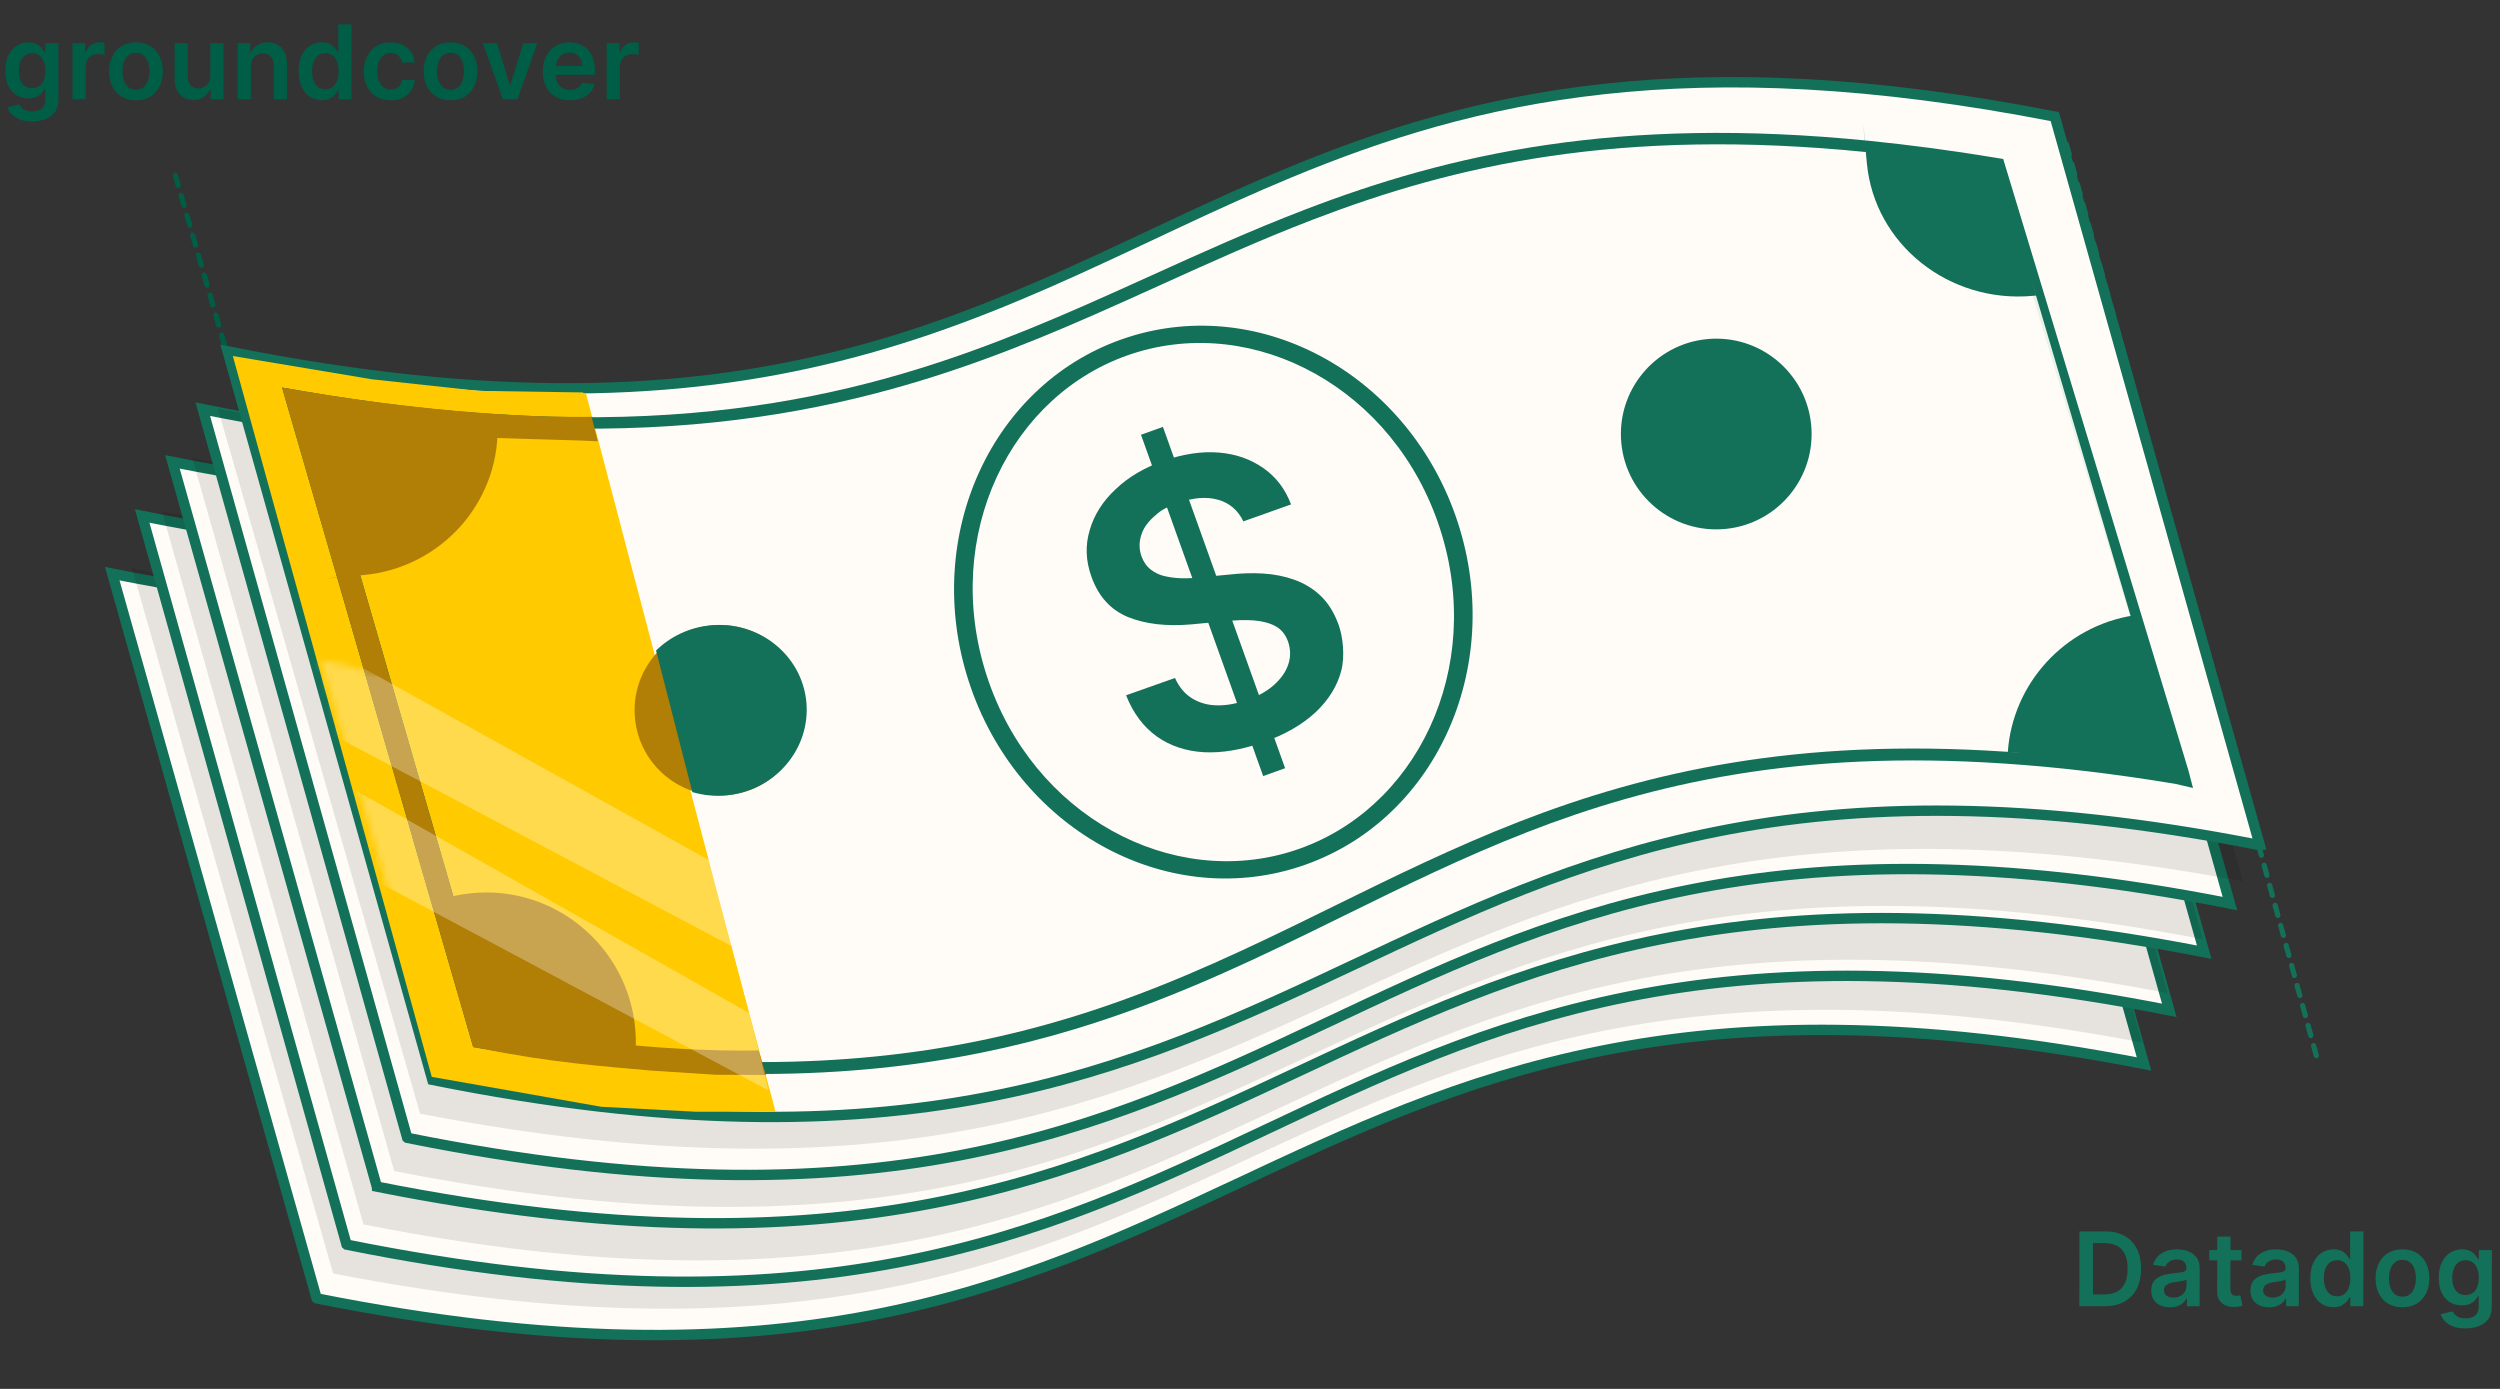
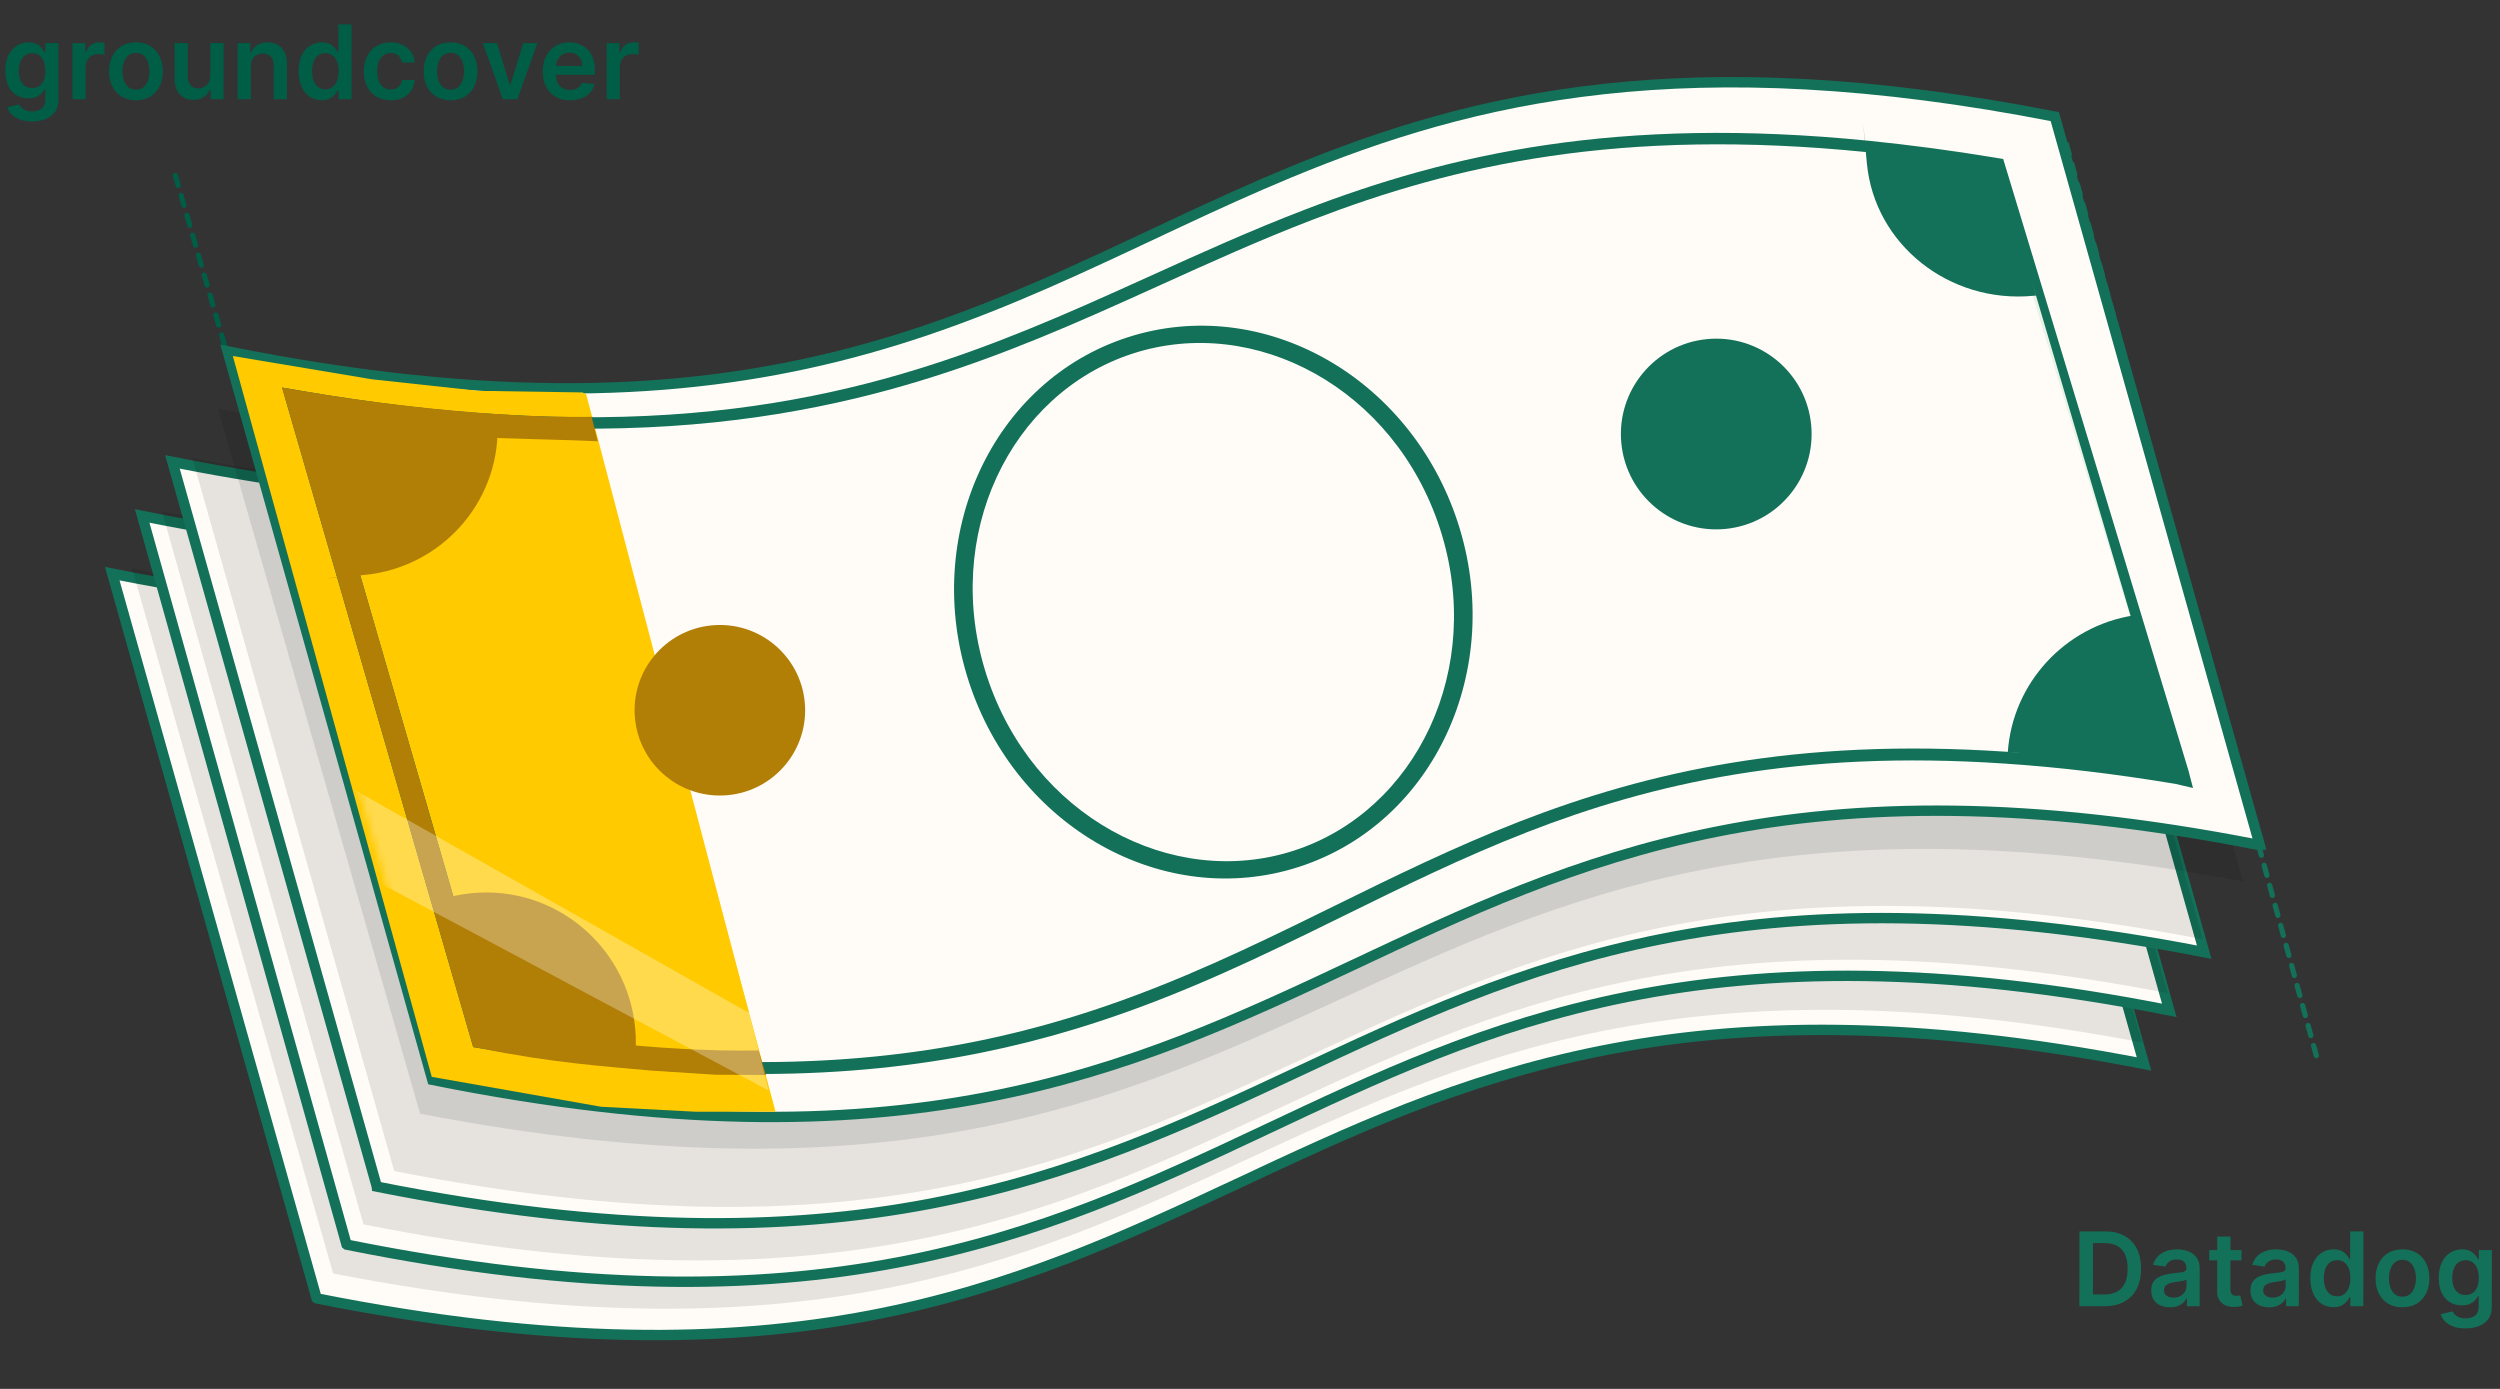
<svg xmlns="http://www.w3.org/2000/svg" width="378" height="210" viewBox="0 0 378 210" fill="none">
  <rect x="0" y="0" width="378" height="210" fill="#333333" stroke="none" />
  <path d="M4.848 18.359C4.13 18.359 3.513 18.261 2.998 18.066C2.482 17.874 2.068 17.616 1.755 17.292C1.442 16.968 1.224 16.609 1.103 16.215L2.904 15.779C2.985 15.945 3.103 16.108 3.257 16.27C3.412 16.436 3.62 16.573 3.881 16.679C4.147 16.79 4.48 16.845 4.881 16.845C5.448 16.845 5.918 16.707 6.29 16.431C6.662 16.158 6.848 15.709 6.848 15.083V13.475H6.748C6.645 13.682 6.494 13.893 6.295 14.111C6.1 14.328 5.841 14.51 5.517 14.658C5.196 14.805 4.793 14.879 4.307 14.879C3.655 14.879 3.064 14.726 2.534 14.42C2.007 14.111 1.587 13.65 1.274 13.039C0.965 12.424 0.81 11.654 0.81 10.73C0.81 9.798 0.965 9.012 1.274 8.371C1.587 7.727 2.009 7.239 2.539 6.907C3.069 6.572 3.661 6.405 4.312 6.405C4.81 6.405 5.218 6.489 5.539 6.659C5.863 6.825 6.121 7.025 6.312 7.261C6.504 7.493 6.649 7.712 6.748 7.918H6.859V6.515H8.831V15.138C8.831 15.864 8.658 16.464 8.312 16.939C7.966 17.414 7.492 17.769 6.892 18.005C6.292 18.241 5.61 18.359 4.848 18.359ZM4.865 13.31C5.288 13.31 5.649 13.207 5.947 13C6.246 12.794 6.472 12.498 6.627 12.111C6.782 11.724 6.859 11.26 6.859 10.719C6.859 10.185 6.782 9.717 6.627 9.316C6.476 8.914 6.251 8.603 5.953 8.382C5.658 8.158 5.296 8.045 4.865 8.045C4.419 8.045 4.047 8.161 3.749 8.393C3.451 8.625 3.226 8.944 3.075 9.349C2.924 9.75 2.849 10.207 2.849 10.719C2.849 11.238 2.924 11.693 3.075 12.083C3.23 12.47 3.456 12.772 3.754 12.989C4.056 13.203 4.427 13.31 4.865 13.31ZM10.958 15V6.515H12.897V7.929H12.985C13.14 7.44 13.405 7.062 13.781 6.797C14.16 6.528 14.593 6.394 15.079 6.394C15.19 6.394 15.313 6.399 15.449 6.41C15.589 6.418 15.705 6.431 15.797 6.449V8.288C15.712 8.259 15.578 8.233 15.394 8.211C15.213 8.185 15.039 8.172 14.869 8.172C14.505 8.172 14.177 8.252 13.886 8.41C13.599 8.565 13.372 8.78 13.206 9.056C13.041 9.332 12.958 9.651 12.958 10.012V15H10.958ZM20.555 15.166C19.727 15.166 19.008 14.983 18.401 14.619C17.793 14.254 17.322 13.744 16.987 13.089C16.655 12.433 16.489 11.667 16.489 10.791C16.489 9.914 16.655 9.146 16.987 8.487C17.322 7.828 17.793 7.316 18.401 6.952C19.008 6.587 19.727 6.405 20.555 6.405C21.384 6.405 22.102 6.587 22.709 6.952C23.317 7.316 23.787 7.828 24.118 8.487C24.453 9.146 24.621 9.914 24.621 10.791C24.621 11.667 24.453 12.433 24.118 13.089C23.787 13.744 23.317 14.254 22.709 14.619C22.102 14.983 21.384 15.166 20.555 15.166ZM20.566 13.564C21.015 13.564 21.391 13.44 21.693 13.194C21.995 12.943 22.22 12.608 22.367 12.188C22.518 11.768 22.593 11.301 22.593 10.785C22.593 10.266 22.518 9.796 22.367 9.377C22.22 8.953 21.995 8.616 21.693 8.366C21.391 8.115 21.015 7.99 20.566 7.99C20.106 7.99 19.723 8.115 19.417 8.366C19.115 8.616 18.889 8.953 18.738 9.377C18.59 9.796 18.517 10.266 18.517 10.785C18.517 11.301 18.59 11.768 18.738 12.188C18.889 12.608 19.115 12.943 19.417 13.194C19.723 13.44 20.106 13.564 20.566 13.564ZM31.804 11.431V6.515H33.803V15H31.864V13.492H31.776C31.584 13.967 31.27 14.355 30.831 14.658C30.397 14.96 29.861 15.111 29.224 15.111C28.668 15.111 28.176 14.987 27.749 14.74C27.326 14.49 26.994 14.127 26.755 13.652C26.515 13.173 26.396 12.595 26.396 11.918V6.515H28.395V11.608C28.395 12.146 28.543 12.573 28.837 12.89C29.132 13.207 29.519 13.365 29.997 13.365C30.292 13.365 30.577 13.293 30.854 13.149C31.13 13.006 31.356 12.792 31.533 12.509C31.713 12.221 31.804 11.862 31.804 11.431ZM37.937 10.028V15H35.937V6.515H37.849V7.957H37.948C38.143 7.482 38.455 7.104 38.882 6.825C39.312 6.545 39.845 6.405 40.478 6.405C41.064 6.405 41.574 6.53 42.008 6.78C42.447 7.031 42.785 7.394 43.025 7.869C43.268 8.344 43.387 8.92 43.384 9.598V15H41.384V9.907C41.384 9.34 41.237 8.896 40.942 8.576C40.651 8.255 40.248 8.095 39.732 8.095C39.383 8.095 39.071 8.172 38.799 8.327C38.53 8.478 38.318 8.697 38.163 8.984C38.013 9.272 37.937 9.62 37.937 10.028ZM48.643 15.149C47.976 15.149 47.38 14.978 46.853 14.635C46.327 14.293 45.91 13.796 45.605 13.144C45.299 12.492 45.146 11.7 45.146 10.769C45.146 9.826 45.301 9.03 45.61 8.382C45.923 7.73 46.345 7.239 46.875 6.907C47.406 6.572 47.997 6.405 48.648 6.405C49.146 6.405 49.554 6.489 49.875 6.659C50.195 6.825 50.449 7.025 50.637 7.261C50.825 7.493 50.97 7.712 51.074 7.918H51.156V3.687H53.161V15H51.195V13.663H51.074C50.97 13.869 50.821 14.088 50.626 14.321C50.431 14.549 50.173 14.744 49.853 14.906C49.532 15.068 49.129 15.149 48.643 15.149ZM49.201 13.508C49.624 13.508 49.985 13.394 50.283 13.166C50.582 12.934 50.808 12.612 50.963 12.199C51.118 11.787 51.195 11.306 51.195 10.758C51.195 10.209 51.118 9.732 50.963 9.327C50.812 8.922 50.587 8.607 50.289 8.382C49.995 8.158 49.632 8.045 49.201 8.045C48.755 8.045 48.383 8.161 48.085 8.393C47.787 8.625 47.562 8.946 47.411 9.355C47.26 9.763 47.185 10.231 47.185 10.758C47.185 11.288 47.26 11.761 47.411 12.177C47.566 12.59 47.792 12.916 48.09 13.155C48.392 13.391 48.763 13.508 49.201 13.508ZM59.071 15.166C58.224 15.166 57.497 14.98 56.889 14.608C56.285 14.236 55.819 13.722 55.492 13.067C55.168 12.407 55.006 11.649 55.006 10.791C55.006 9.929 55.171 9.169 55.503 8.509C55.834 7.846 56.302 7.331 56.906 6.963C57.514 6.591 58.232 6.405 59.06 6.405C59.749 6.405 60.358 6.532 60.889 6.786C61.423 7.036 61.848 7.392 62.165 7.852C62.481 8.309 62.662 8.843 62.706 9.454H60.795C60.717 9.045 60.533 8.705 60.242 8.432C59.955 8.156 59.57 8.018 59.088 8.018C58.679 8.018 58.32 8.128 58.011 8.349C57.701 8.566 57.46 8.879 57.287 9.288C57.118 9.697 57.033 10.187 57.033 10.758C57.033 11.336 57.118 11.833 57.287 12.249C57.456 12.662 57.694 12.98 58 13.205C58.309 13.426 58.672 13.536 59.088 13.536C59.382 13.536 59.646 13.481 59.878 13.37C60.113 13.256 60.31 13.092 60.469 12.879C60.627 12.665 60.736 12.406 60.795 12.1H62.706C62.658 12.7 62.481 13.232 62.176 13.696C61.87 14.157 61.454 14.518 60.927 14.779C60.401 15.037 59.782 15.166 59.071 15.166ZM68.127 15.166C67.298 15.166 66.58 14.983 65.972 14.619C65.365 14.254 64.894 13.744 64.558 13.089C64.227 12.433 64.061 11.667 64.061 10.791C64.061 9.914 64.227 9.146 64.558 8.487C64.894 7.828 65.365 7.316 65.972 6.952C66.58 6.587 67.298 6.405 68.127 6.405C68.955 6.405 69.674 6.587 70.281 6.952C70.889 7.316 71.358 7.828 71.69 8.487C72.025 9.146 72.192 9.914 72.192 10.791C72.192 11.667 72.025 12.433 71.69 13.089C71.358 13.744 70.889 14.254 70.281 14.619C69.674 14.983 68.955 15.166 68.127 15.166ZM68.138 13.564C68.587 13.564 68.963 13.44 69.265 13.194C69.567 12.943 69.791 12.608 69.939 12.188C70.09 11.768 70.165 11.301 70.165 10.785C70.165 10.266 70.09 9.796 69.939 9.377C69.791 8.953 69.567 8.616 69.265 8.366C68.963 8.115 68.587 7.99 68.138 7.99C67.677 7.99 67.294 8.115 66.989 8.366C66.687 8.616 66.46 8.953 66.309 9.377C66.162 9.796 66.088 10.266 66.088 10.785C66.088 11.301 66.162 11.768 66.309 12.188C66.46 12.608 66.687 12.943 66.989 13.194C67.294 13.44 67.677 13.564 68.138 13.564ZM81.258 6.515L78.236 15H76.026L73.005 6.515H75.137L77.087 12.818H77.175L79.131 6.515H81.258ZM86.187 15.166C85.336 15.166 84.602 14.989 83.983 14.635C83.368 14.278 82.895 13.774 82.563 13.122C82.232 12.466 82.066 11.695 82.066 10.807C82.066 9.935 82.232 9.169 82.563 8.509C82.898 7.846 83.366 7.331 83.966 6.963C84.567 6.591 85.272 6.405 86.082 6.405C86.605 6.405 87.098 6.489 87.562 6.659C88.03 6.825 88.442 7.082 88.8 7.432C89.161 7.782 89.444 8.228 89.65 8.769C89.857 9.307 89.96 9.947 89.96 10.691V11.305H83.005V9.957H88.043C88.039 9.574 87.956 9.233 87.794 8.935C87.632 8.633 87.406 8.395 87.115 8.222C86.828 8.049 86.493 7.962 86.11 7.962C85.701 7.962 85.342 8.062 85.032 8.261C84.723 8.456 84.482 8.714 84.309 9.034C84.139 9.351 84.053 9.699 84.049 10.078V11.255C84.049 11.748 84.139 12.172 84.32 12.525C84.5 12.875 84.752 13.144 85.077 13.332C85.401 13.516 85.78 13.608 86.215 13.608C86.505 13.608 86.769 13.568 87.004 13.486C87.24 13.402 87.445 13.278 87.618 13.116C87.791 12.954 87.921 12.754 88.01 12.514L89.877 12.724C89.759 13.218 89.534 13.649 89.203 14.017C88.875 14.381 88.455 14.665 87.944 14.867C87.432 15.066 86.846 15.166 86.187 15.166ZM91.729 15V6.515H93.668V7.929H93.757C93.911 7.44 94.176 7.062 94.552 6.797C94.931 6.528 95.364 6.394 95.85 6.394C95.961 6.394 96.084 6.399 96.22 6.41C96.36 6.418 96.476 6.431 96.568 6.449V8.288C96.484 8.259 96.349 8.233 96.165 8.211C95.984 8.185 95.81 8.172 95.64 8.172C95.276 8.172 94.948 8.252 94.657 8.41C94.37 8.565 94.143 8.78 93.978 9.056C93.812 9.332 93.729 9.651 93.729 10.012V15H91.729Z" fill="#005D46" />
  <path d="M26.508 26.525L66.032 162.782" stroke="#005D46" stroke-width="0.785" stroke-linecap="round" stroke-dasharray="1.57 1.57" />
  <path d="M47.907 196.317C190.386 224.681 184.287 133.623 324.179 160.871L293.284 51.326C153.353 24.045 159.487 115.1 16.973 86.74L47.868 196.285L47.907 196.317Z" fill="#FFFCF7" stroke="#137159" stroke-width="1.57" stroke-miterlimit="10" />
  <path d="M50.401 192.558C191.365 219.953 185.469 131.312 323.875 157.624L293.467 51.024C155.023 24.68 160.954 113.318 19.955 85.927L50.362 192.527L50.401 192.558Z" fill="black" fill-opacity="0.1" />
  <path d="M52.433 188.19C194.58 216.808 188.429 125.267 327.995 152.761L297.095 42.618C157.491 15.091 163.677 106.629 21.495 78.014L52.394 188.158L52.433 188.19Z" fill="#FFFCF7" stroke="#137159" stroke-width="1.57" stroke-miterlimit="10" />
-   <path d="M54.989 185.133C195.642 213.002 189.649 123.395 327.748 150.167L297.28 42.377C159.142 15.573 165.171 105.176 24.483 77.31L54.951 185.101L54.989 185.133Z" fill="black" fill-opacity="0.1" />
+   <path d="M54.989 185.133C195.642 213.002 189.649 123.395 327.748 150.167L297.28 42.377C159.142 15.573 165.171 105.176 24.483 77.31L54.951 185.101Z" fill="black" fill-opacity="0.1" />
  <path d="M56.972 179.418C199.467 207.78 193.368 116.722 333.276 143.969L302.379 34.424C162.467 7.141 168.566 98.2 26.071 69.837L56.968 179.382L56.972 179.418Z" fill="#FFFCF7" stroke="#137159" stroke-width="1.57" stroke-miterlimit="10" />
  <path d="M59.594 177.057C200.616 204.891 194.629 115.284 333.091 142.022L302.569 34.236C164.104 7.463 170.09 97.07 29.069 69.236L59.591 177.022L59.594 177.057Z" fill="black" fill-opacity="0.1" />
-   <path d="M61.601 172.045C203.748 200.664 197.597 109.121 337.163 136.616L306.263 26.471C166.658 -1.057 172.848 90.518 30.663 61.867L61.562 172.013L61.601 172.045Z" fill="#FFFCF7" stroke="#137159" stroke-width="1.57" stroke-miterlimit="10" />
  <path d="M63.549 168.399C205.57 195.694 199.694 107.05 339.138 133.264L308.575 26.677C169.092 0.43 175.007 89.106 32.947 61.78L63.51 168.367L63.549 168.399Z" fill="black" fill-opacity="0.1" />
  <path d="M341.637 127.778C201.724 100.313 207.873 191.897 65.37 163.274L34.418 53.127C74.806 61.218 103.245 59.679 126.467 53.919C152.781 47.398 172.362 35.469 194.99 26.095C222.876 14.531 255.33 6.782 310.685 17.631L341.672 127.774L341.637 127.778Z" fill="#FFFCF7" stroke="#137159" stroke-width="1.57" stroke-miterlimit="10" />
  <path d="M199.627 31.82C220.996 23.845 245.826 18.547 282.487 22.222L282.488 22.222C287.779 22.759 293.335 23.464 299.159 24.384L301.672 24.791L302.152 24.872L302.293 25.338L308.153 44.675L308.153 44.675L322.752 92.861L322.752 92.862L329.924 116.556L329.946 116.63L330.053 117.759L329.047 117.592C319.711 116.044 311.113 115.036 303.068 114.512L303.066 114.511C271.904 112.426 249.757 117.484 230.591 124.932C218.796 129.531 208.133 135.031 197.156 140.375C186.533 145.545 175.64 150.557 163.239 154.398L162.034 154.766C144.267 160.124 123.423 162.991 95.862 160.6L95.859 160.6C88.654 159.952 80.985 158.988 72.769 157.573L72.285 157.49L72.148 157.018L66.105 136.121L51.952 87.319L44.314 60.982L43.965 59.776L45.201 59.99C56.186 61.882 66.235 63.04 75.468 63.595L75.47 63.595C96.824 64.932 113.912 63.063 128.755 59.52C141.973 56.361 153.389 51.856 164.396 47.026C175.384 42.205 186.02 37.033 197.57 32.601L199.627 31.82Z" fill="#FFFCF7" stroke="#E9F3E7" stroke-width="1.57" stroke-miterlimit="10" />
  <path d="M35.648 54.018L56.248 57.797L72.811 59.286L88.608 59.523L117.066 167.766L105.224 167.74L90.968 166.416L66.169 162.651L35.648 54.018Z" fill="#FFCA00" />
  <path d="M35.207 53.832L56.241 57.35L72.37 59.1L88.166 59.338L117.264 168.096L105.21 168.096L90.896 167.343L65.282 162.822L35.207 53.832Z" fill="#FFCA00" />
  <path fill-rule="evenodd" clip-rule="evenodd" d="M282.237 22.997C244.825 19.247 219.981 24.943 198.472 33.221C190.534 36.267 183.076 39.646 175.557 43.052C172.201 44.572 168.834 46.098 165.406 47.602C154.34 52.458 142.769 57.029 129.341 60.238C114.251 63.84 96.912 65.729 75.317 64.377C66.752 63.862 57.508 62.835 47.491 61.196L54.364 86.619L68.518 135.422L74.261 156.929C82.005 158.233 89.255 159.134 96.085 159.748C123.339 162.112 143.862 159.273 161.312 154.012C174.015 150.186 185.122 145.089 196.059 139.766C197.967 138.837 199.871 137.901 201.778 136.963C210.778 132.537 219.848 128.077 229.683 124.243C249.157 116.675 271.672 111.544 303.234 113.655C310.58 114.134 320.529 114.134 328.896 115.448L322.513 94.36L302.366 26.142C296.065 25.116 287.917 23.573 282.237 22.997ZM197.236 31.722C219.196 23.271 244.579 17.477 282.583 21.286L282.585 21.286C288.651 21.902 295.063 22.737 301.828 23.863L302.884 24.039L309.055 44.401L323.653 92.588L330.875 116.447L331.583 119.142L328.896 118.518C319.586 116.975 311.02 115.97 303.009 115.448L303.006 115.448C271.994 113.373 249.986 118.404 230.935 125.807C221.25 129.583 212.336 133.966 203.341 138.389C201.423 139.332 199.502 140.277 197.569 141.218C186.593 146.56 175.284 151.757 162.307 155.665C144.422 161.058 123.458 163.936 95.783 161.535L95.778 161.534C88.548 160.884 80.854 159.917 72.612 158.498L71.548 158.315L51.052 87.579L42.647 58.594L45.364 59.062C56.317 60.95 66.331 62.103 75.527 62.656L75.531 62.656C96.794 63.987 113.789 62.126 128.539 58.604C141.678 55.465 153.036 50.985 164.021 46.165C167.368 44.696 170.693 43.19 174.026 41.68C181.59 38.253 189.201 34.806 197.236 31.722Z" fill="#137159" />
  <path d="M90.398 66.725C80.035 66.178 60.512 66.562 47.489 62.918L54.362 86.62L68.516 135.424L74.258 155.281C82.003 156.586 99.442 159.123 114.69 158.826L115.806 162.54L108.163 162.499L98.557 161.88C91.327 161.23 83.165 160.663 72.61 158.499L71.546 158.316L51.05 87.581L42.645 58.596L45.361 59.064C56.155 60.924 74.182 63.239 89.444 63.023L89.441 63.012L90.12 63.011C89.895 63.016 89.67 63.02 89.444 63.023L90.398 66.725Z" fill="#B17E06" />
-   <path d="M188 78.836C187.188 77.157 185.906 76.043 184.161 75.558C182.417 75.073 180.438 75.227 178.194 76.025C175.95 76.823 175.374 77.3 174.411 78.171C173.448 79.043 172.818 79.98 172.524 81.016C172.227 82.019 172.227 83.06 172.587 84.099C172.896 84.947 173.352 85.62 173.986 86.112C174.621 86.605 175.341 86.96 176.207 87.138C177.041 87.319 177.934 87.43 178.882 87.437C179.83 87.445 180.772 87.388 181.676 87.27L185.918 86.869C187.599 86.678 189.292 86.615 190.968 86.716C192.643 86.818 194.208 87.125 195.729 87.664C197.218 88.206 198.534 88.992 199.683 90.086C200.832 91.18 201.72 92.625 202.38 94.415C203.039 96.206 203.388 99.197 202.785 101.465C202.183 103.733 200.909 105.804 198.93 107.682C196.948 109.528 194.318 111.077 190.965 112.24C187.611 113.403 184.748 113.869 182.023 113.736C179.296 113.572 176.935 112.787 174.904 111.354C172.906 109.917 171.339 107.854 170.264 105.127L177.661 102.509C178.284 103.913 179.165 104.935 180.275 105.611C181.384 106.286 182.693 106.65 184.097 106.647C185.537 106.674 187.012 106.371 188.594 105.832C190.177 105.292 191.573 104.509 192.627 103.564C193.681 102.619 194.402 101.608 194.784 100.466C195.166 99.325 195.157 98.188 194.749 96.991C194.354 95.923 193.725 95.137 192.831 94.669C191.969 94.197 190.864 93.912 189.58 93.806C188.296 93.7 186.832 93.773 185.213 93.926L180.065 94.413C176.338 94.734 173.165 94.351 170.549 93.298C167.931 92.213 166.108 90.207 165.044 87.251C164.162 84.831 164.068 82.466 164.765 80.157C165.429 77.85 166.735 75.776 168.688 73.966C170.605 72.126 173.05 70.692 175.959 69.669C178.868 68.646 181.67 68.218 184.271 68.427C186.872 68.636 189.104 69.433 191.028 70.779C192.952 72.125 194.333 73.945 195.207 76.269L187.968 78.839L188 78.836ZM190.99 117.342L172.516 65.735L175.834 64.543L194.308 116.151L190.99 117.342Z" fill="#137159" />
  <path d="M75.234 64.678C75.382 76.056 66.663 85.84 55.016 86.942C43.368 88.044 53.455 87.054 52.669 87.058L45.109 61.145C56.037 63.003 66.038 64.137 75.234 64.678Z" fill="#B17E06" />
  <path d="M96.04 155.456C96.193 157.074 96.163 158.673 95.983 160.214C88.747 159.556 81.046 158.579 72.795 157.147L66.7 135.994C68.177 135.527 69.776 135.195 71.392 135.042C83.817 133.866 94.863 143.015 96.04 155.456Z" fill="#B17E06" />
  <path d="M307.882 44.684C307.735 44.698 307.587 44.712 307.44 44.725C294.711 45.93 283.431 36.956 282.272 24.701C281.112 12.447 282.158 23.497 282.175 22.888C288.392 23.479 295.611 24.196 302.544 25.291L307.878 44.648L307.882 44.684Z" fill="#137159" />
  <path d="M329.845 116.806C320.413 115.255 311.72 114.244 303.582 113.72C304.275 103.41 312.119 94.688 322.628 93.046L329.845 116.806Z" fill="#137159" />
  <path d="M260.855 79.977C268.783 79.227 274.601 72.192 273.851 64.265C273.101 56.337 266.066 50.519 258.139 51.269C250.212 52.019 244.393 59.053 245.143 66.981C245.893 74.908 252.928 80.727 260.855 79.977Z" fill="#137159" />
  <path d="M110.057 120.226C117.146 119.555 122.349 113.265 121.678 106.176C121.007 99.087 114.717 93.884 107.628 94.555C100.539 95.226 95.337 101.516 96.007 108.605C96.678 115.693 102.968 120.896 110.057 120.226Z" fill="#B17E06" />
  <mask id="mask0_7036_50669" style="mask-type:alpha" maskUnits="userSpaceOnUse" x="48" y="99" width="293" height="71">
    <path d="M340.392 128.047C201.959 100.405 208.107 192.243 67.11 163.438L48.445 99.775C88.407 107.918 108.481 128.188 131.45 122.43C157.477 115.911 186.65 141.897 209.029 132.513C236.608 120.939 285.622 117.127 340.392 128.047Z" fill="#2DA17D" />
  </mask>
  <g mask="url(#mask0_7036_50669)">
-     <path d="M36.707 90.877L107.418 130.174L110.762 143.133L27.261 98.924L36.707 90.877Z" fill="white" fill-opacity="0.3" />
    <path d="M21.629 101.34L113.274 153.167L116.2 164.873L12.182 109.387L21.629 101.34Z" fill="white" fill-opacity="0.3" />
  </g>
-   <path d="M107.432 94.553C114.766 93.855 121.253 99.043 121.921 106.14C122.588 113.238 117.184 119.557 109.85 120.255C108.051 120.426 106.304 120.242 104.681 119.764L99.194 98.359C101.324 96.271 104.189 94.862 107.432 94.553Z" fill="#137159" />
  <path fill-rule="evenodd" clip-rule="evenodd" d="M195.663 128.607C214.144 122.602 224.6 101.089 217.717 79.904C210.833 58.719 189.73 47.461 171.248 53.466C152.767 59.471 142.312 80.983 149.195 102.168C156.078 123.353 177.182 134.612 195.663 128.607ZM196.458 131.054C216.878 124.419 227.61 101.124 220.429 79.023C213.247 56.922 190.873 44.383 170.453 51.018C150.034 57.653 139.302 80.948 146.483 103.049C153.664 125.151 176.039 137.689 196.458 131.054Z" fill="#137159" />
  <path d="M312.449 21.82L350.319 159.937" stroke="#137159" stroke-width="0.785" stroke-linecap="round" stroke-dasharray="1.57 1.57" />
  <path d="M318.233 197.496H314.399L314.415 186.183H318.326C319.45 186.183 320.414 186.41 321.22 186.862C322.03 187.312 322.651 187.958 323.084 188.801C323.518 189.645 323.733 190.654 323.732 191.829C323.73 193.007 323.509 194.02 323.07 194.867C322.634 195.714 322.005 196.364 321.184 196.817C320.365 197.27 319.382 197.496 318.233 197.496ZM316.451 195.723H318.136C318.924 195.723 319.582 195.579 320.109 195.292C320.636 195.001 321.032 194.568 321.298 193.994C321.564 193.416 321.698 192.694 321.699 191.829C321.7 190.963 321.569 190.245 321.304 189.674C321.04 189.1 320.648 188.671 320.13 188.387C319.614 188.1 318.974 187.956 318.208 187.956H316.462L316.451 195.723ZM328.102 197.667C327.564 197.667 327.08 197.572 326.649 197.38C326.222 197.185 325.884 196.898 325.634 196.518C325.388 196.139 325.265 195.671 325.266 195.115C325.267 194.637 325.356 194.241 325.533 193.928C325.71 193.615 325.952 193.364 326.257 193.176C326.563 192.989 326.908 192.847 327.291 192.751C327.678 192.652 328.078 192.58 328.49 192.536C328.987 192.484 329.391 192.438 329.7 192.397C330.009 192.353 330.234 192.287 330.374 192.199C330.518 192.107 330.59 191.965 330.59 191.773L330.59 191.74C330.591 191.324 330.468 191.002 330.222 190.773C329.975 190.545 329.62 190.431 329.156 190.431C328.666 190.431 328.278 190.538 327.99 190.751C327.706 190.965 327.514 191.217 327.414 191.508L325.548 191.243C325.696 190.727 325.939 190.297 326.279 189.95C326.618 189.601 327.033 189.339 327.523 189.166C328.013 188.989 328.554 188.901 329.147 188.901C329.556 188.901 329.963 188.949 330.368 189.044C330.773 189.14 331.143 189.299 331.477 189.519C331.812 189.737 332.081 190.033 332.283 190.409C332.488 190.784 332.591 191.254 332.59 191.817L332.582 197.496H330.659L330.661 196.331H330.595C330.473 196.566 330.301 196.787 330.08 196.993C329.862 197.196 329.588 197.36 329.256 197.485C328.928 197.607 328.543 197.667 328.102 197.667ZM328.623 196.198C329.024 196.198 329.372 196.119 329.667 195.96C329.962 195.798 330.189 195.585 330.348 195.32C330.51 195.054 330.591 194.765 330.592 194.452L330.593 193.453C330.531 193.504 330.424 193.552 330.273 193.596C330.125 193.64 329.96 193.679 329.775 193.712C329.591 193.745 329.409 193.775 329.228 193.801C329.048 193.826 328.891 193.848 328.759 193.867C328.46 193.907 328.193 193.974 327.958 194.066C327.722 194.158 327.536 194.287 327.399 194.452C327.263 194.614 327.194 194.824 327.194 195.082C327.193 195.45 327.327 195.728 327.596 195.916C327.864 196.104 328.207 196.198 328.623 196.198ZM338.919 189.011L338.917 190.558H334.039L334.042 189.011H338.919ZM335.249 186.978H337.248L337.237 194.944C337.237 195.213 337.277 195.419 337.358 195.563C337.442 195.703 337.552 195.798 337.689 195.85C337.825 195.901 337.976 195.927 338.141 195.927C338.267 195.927 338.381 195.918 338.484 195.9C338.591 195.881 338.672 195.865 338.727 195.85L339.062 197.413C338.955 197.45 338.802 197.491 338.603 197.535C338.408 197.579 338.169 197.605 337.885 197.612C337.384 197.627 336.933 197.551 336.532 197.386C336.131 197.216 335.813 196.955 335.577 196.601C335.346 196.248 335.232 195.806 335.237 195.275L335.249 186.978ZM343.099 197.667C342.561 197.667 342.077 197.572 341.646 197.38C341.219 197.185 340.881 196.898 340.631 196.518C340.385 196.139 340.262 195.671 340.263 195.115C340.264 194.637 340.353 194.241 340.53 193.928C340.707 193.615 340.949 193.364 341.255 193.176C341.56 192.989 341.905 192.847 342.288 192.751C342.675 192.652 343.075 192.58 343.487 192.536C343.984 192.484 344.388 192.438 344.697 192.397C345.006 192.353 345.231 192.287 345.371 192.199C345.515 192.107 345.587 191.965 345.587 191.773L345.587 191.74C345.588 191.324 345.465 191.002 345.219 190.773C344.972 190.545 344.617 190.431 344.153 190.431C343.663 190.431 343.275 190.538 342.987 190.751C342.703 190.965 342.511 191.217 342.411 191.508L340.545 191.243C340.693 190.727 340.936 190.297 341.276 189.95C341.615 189.601 342.03 189.339 342.52 189.166C343.01 188.989 343.551 188.901 344.144 188.901C344.553 188.901 344.96 188.949 345.365 189.044C345.77 189.14 346.14 189.299 346.474 189.519C346.809 189.737 347.078 190.033 347.28 190.409C347.485 190.784 347.588 191.254 347.587 191.817L347.579 197.496H345.656L345.658 196.331H345.592C345.47 196.566 345.298 196.787 345.077 196.993C344.86 197.196 344.585 197.36 344.253 197.485C343.925 197.607 343.54 197.667 343.099 197.667ZM343.62 196.198C344.021 196.198 344.369 196.119 344.664 195.96C344.959 195.798 345.186 195.585 345.345 195.32C345.507 195.054 345.589 194.765 345.589 194.452L345.59 193.453C345.528 193.504 345.421 193.552 345.27 193.596C345.122 193.64 344.957 193.679 344.773 193.712C344.588 193.745 344.406 193.775 344.226 193.801C344.045 193.826 343.888 193.848 343.756 193.867C343.458 193.907 343.19 193.974 342.955 194.066C342.719 194.158 342.533 194.287 342.396 194.452C342.26 194.614 342.191 194.824 342.191 195.082C342.19 195.45 342.324 195.728 342.593 195.916C342.861 196.104 343.204 196.198 343.62 196.198ZM352.816 197.645C352.149 197.645 351.553 197.474 351.027 197.131C350.501 196.789 350.085 196.292 349.78 195.64C349.476 194.988 349.324 194.196 349.325 193.265C349.327 192.322 349.483 191.527 349.793 190.878C350.107 190.227 350.529 189.735 351.06 189.403C351.591 189.068 352.182 188.901 352.834 188.901C353.331 188.901 353.74 188.986 354.06 189.155C354.38 189.321 354.634 189.521 354.821 189.757C355.009 189.989 355.154 190.208 355.257 190.414H355.34L355.346 186.183H357.351L357.334 197.496H355.368L355.37 196.159H355.248C355.145 196.366 354.995 196.585 354.8 196.817C354.604 197.045 354.346 197.24 354.026 197.402C353.705 197.564 353.302 197.645 352.816 197.645ZM353.376 196.005C353.799 196.005 354.161 195.89 354.459 195.662C354.758 195.43 354.985 195.108 355.14 194.695C355.295 194.283 355.373 193.802 355.374 193.254C355.375 192.705 355.298 192.228 355.144 191.823C354.994 191.418 354.77 191.103 354.472 190.878C354.177 190.654 353.815 190.541 353.384 190.541C352.938 190.541 352.566 190.657 352.268 190.889C351.969 191.121 351.744 191.442 351.592 191.851C351.441 192.259 351.364 192.727 351.364 193.254C351.363 193.784 351.438 194.257 351.588 194.673C351.742 195.086 351.968 195.412 352.266 195.651C352.568 195.887 352.938 196.005 353.376 196.005ZM363.244 197.662C362.415 197.662 361.697 197.48 361.09 197.115C360.483 196.75 360.013 196.24 359.678 195.585C359.348 194.929 359.183 194.163 359.185 193.287C359.186 192.41 359.353 191.643 359.685 190.983C360.021 190.324 360.493 189.812 361.101 189.448C361.71 189.083 362.428 188.901 363.257 188.901C364.085 188.901 364.803 189.083 365.41 189.448C366.017 189.812 366.486 190.324 366.817 190.983C367.151 191.643 367.317 192.41 367.316 193.287C367.315 194.163 367.146 194.929 366.81 195.585C366.478 196.24 366.007 196.75 365.399 197.115C364.791 197.48 364.073 197.662 363.244 197.662ZM363.257 196.06C363.707 196.06 364.082 195.936 364.385 195.69C364.687 195.439 364.912 195.104 365.06 194.684C365.212 194.265 365.288 193.797 365.289 193.281C365.289 192.762 365.215 192.293 365.064 191.873C364.917 191.449 364.693 191.112 364.392 190.862C364.09 190.611 363.715 190.486 363.265 190.486C362.805 190.486 362.422 190.611 362.116 190.862C361.813 191.112 361.587 191.449 361.435 191.873C361.287 192.293 361.213 192.762 361.212 193.281C361.211 193.797 361.284 194.265 361.431 194.684C361.581 195.104 361.807 195.439 362.109 195.69C362.414 195.936 362.797 196.06 363.257 196.06ZM372.77 200.855C372.052 200.855 371.435 200.757 370.92 200.562C370.405 200.37 369.991 200.113 369.678 199.789C369.366 199.464 369.149 199.105 369.028 198.711L370.829 198.275C370.91 198.441 371.028 198.605 371.182 198.767C371.337 198.932 371.544 199.069 371.806 199.175C372.071 199.286 372.404 199.341 372.805 199.341C373.372 199.341 373.842 199.203 374.214 198.927C374.587 198.654 374.773 198.205 374.774 197.579L374.777 195.971H374.677C374.574 196.178 374.423 196.389 374.223 196.607C374.028 196.824 373.768 197.006 373.444 197.154C373.123 197.301 372.72 197.375 372.234 197.375C371.582 197.375 370.991 197.222 370.461 196.916C369.935 196.607 369.516 196.146 369.204 195.535C368.895 194.92 368.742 194.15 368.743 193.226C368.744 192.294 368.9 191.508 369.21 190.867C369.524 190.223 369.947 189.735 370.477 189.403C371.008 189.068 371.6 188.901 372.251 188.901C372.749 188.901 373.157 188.986 373.477 189.155C373.801 189.321 374.059 189.521 374.25 189.757C374.441 189.989 374.586 190.208 374.685 190.414H374.796L374.798 189.011H376.77L376.757 197.634C376.756 198.36 376.582 198.96 376.236 199.435C375.889 199.91 375.415 200.265 374.814 200.501C374.214 200.737 373.532 200.855 372.77 200.855ZM372.794 195.806C373.217 195.806 373.578 195.703 373.877 195.496C374.176 195.29 374.402 194.994 374.558 194.607C374.713 194.22 374.791 193.756 374.792 193.215C374.792 192.681 374.716 192.213 374.562 191.812C374.411 191.411 374.187 191.099 373.889 190.878C373.595 190.654 373.232 190.541 372.801 190.541C372.356 190.541 371.984 190.657 371.685 190.889C371.386 191.121 371.161 191.44 371.01 191.845C370.858 192.246 370.782 192.703 370.781 193.215C370.781 193.734 370.855 194.189 371.006 194.579C371.16 194.966 371.386 195.268 371.684 195.485C371.986 195.699 372.356 195.806 372.794 195.806Z" fill="#137159" />
</svg>